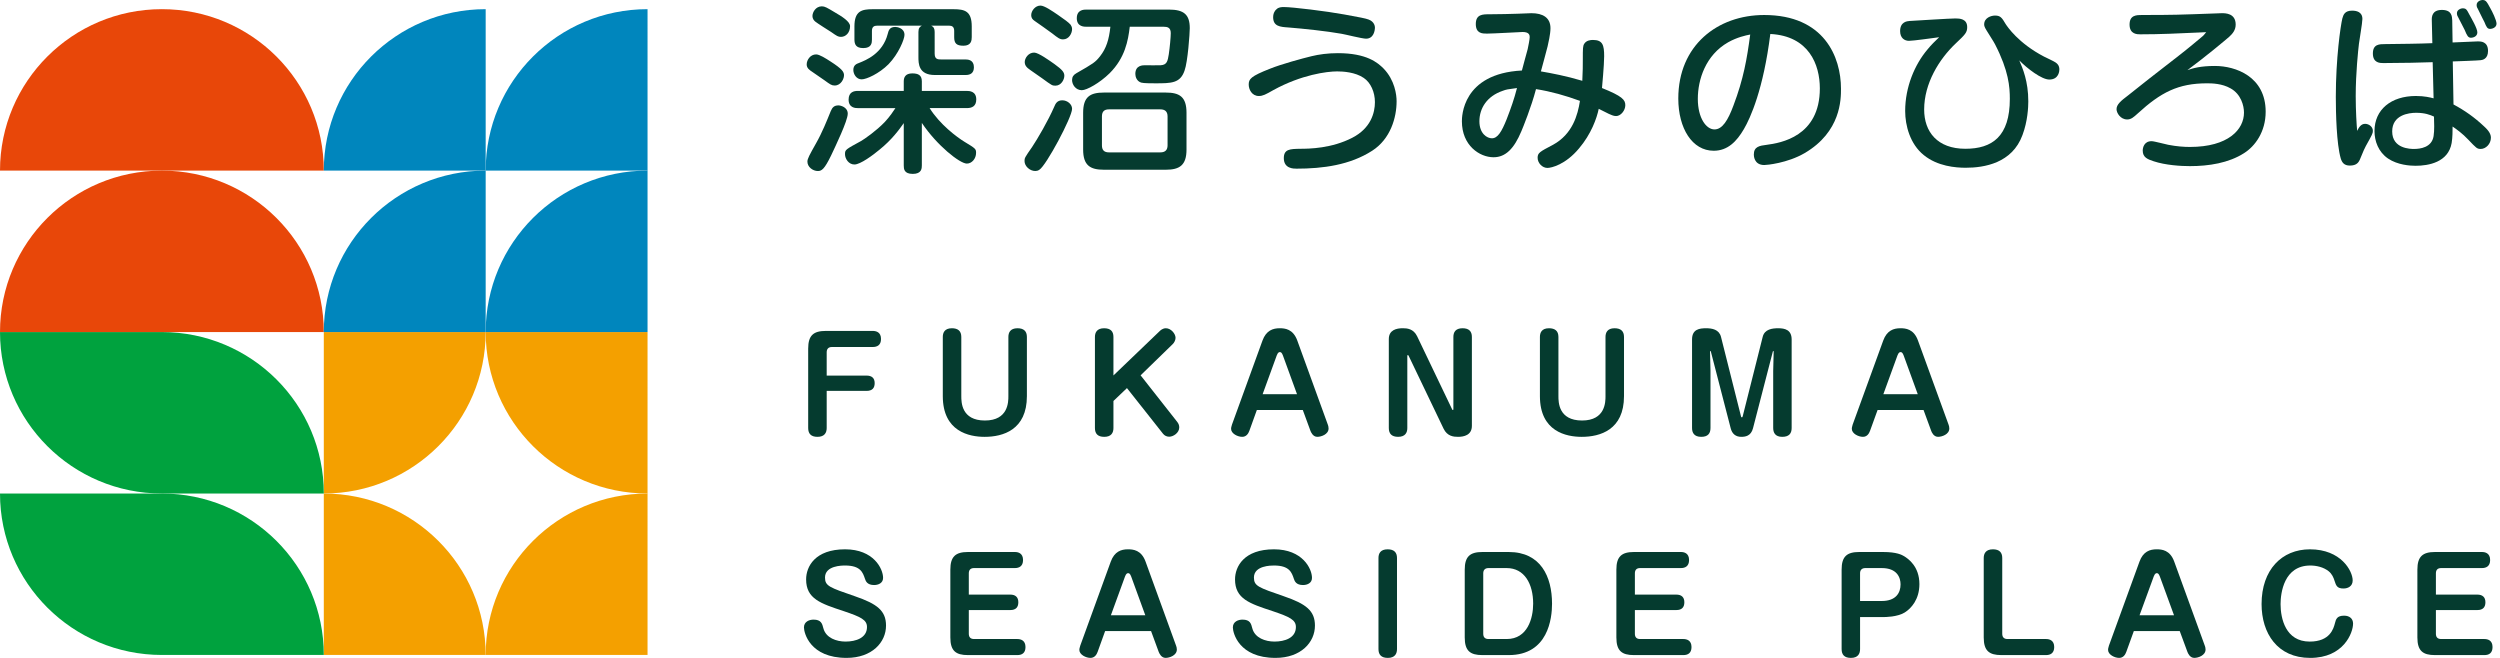
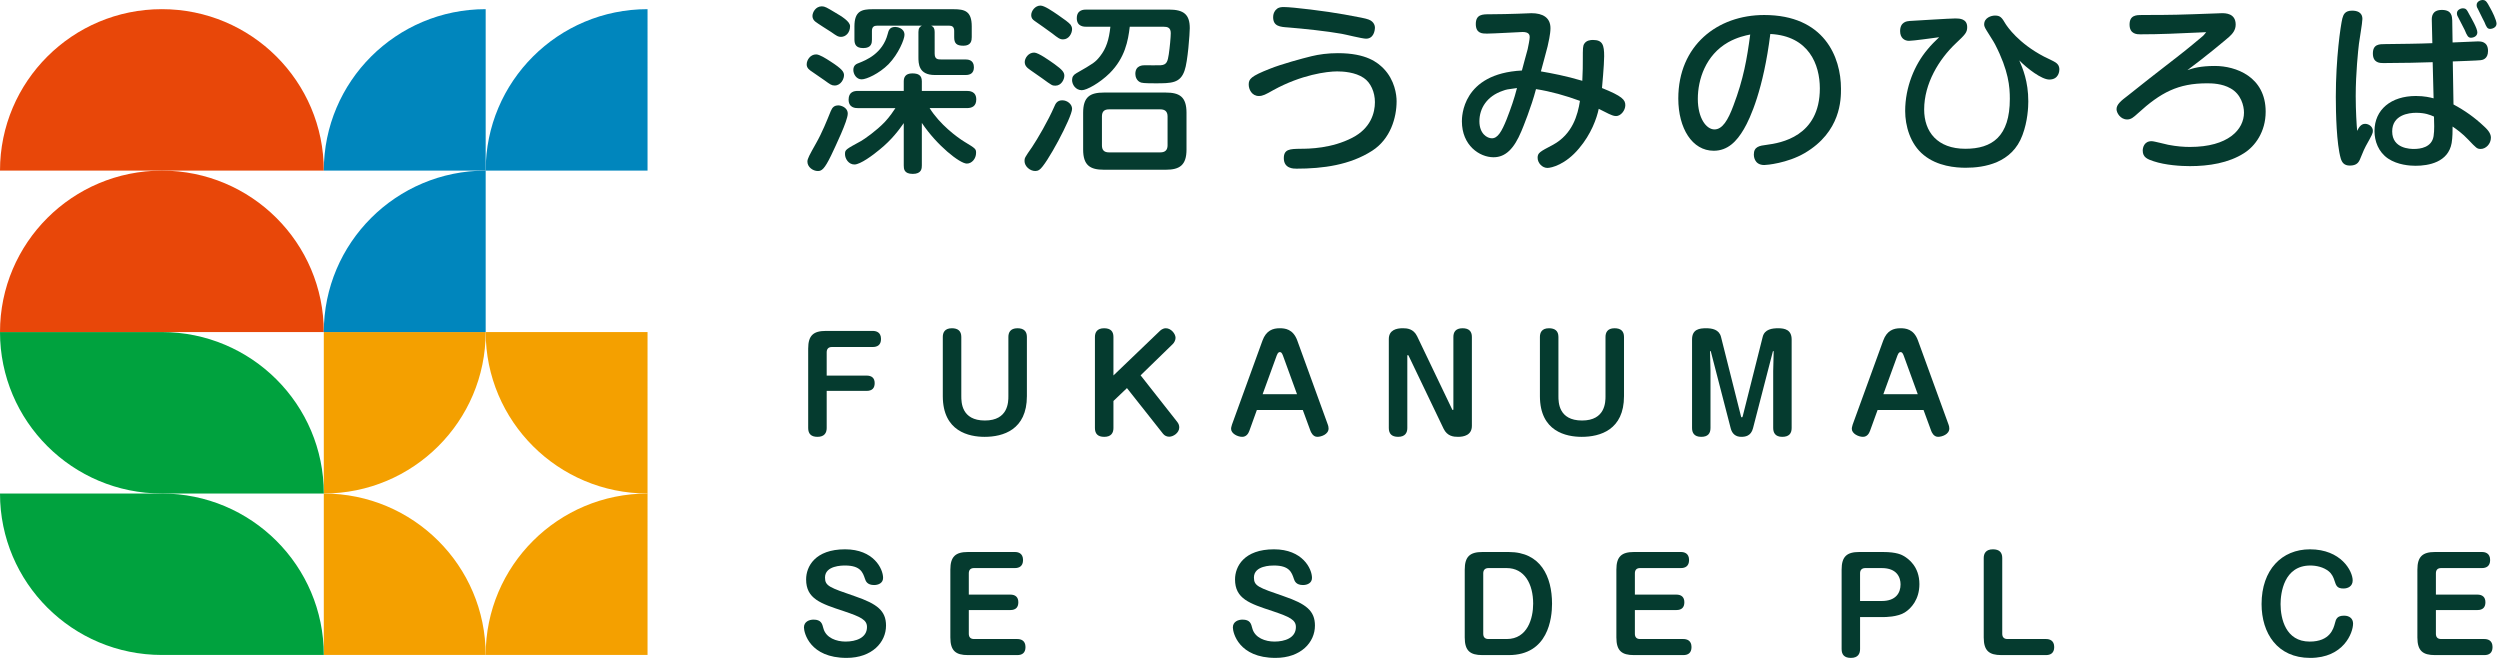
<svg xmlns="http://www.w3.org/2000/svg" version="1.1" id="レイヤー_1" x="0px" y="0px" width="380px" height="100px" viewBox="0 0 380 100" enable-background="new 0 0 380 100" xml:space="preserve">
  <g>
    <g>
      <g>
        <g>
          <path fill="#F4A000" d="M73.823,50.472H49.218v24.542C62.803,75.015,73.823,64.026,73.823,50.472z" />
          <path fill="#F4A000" d="M73.823,50.472c0,13.554,11.012,24.542,24.604,24.542V50.472H73.823z" />
          <path fill="#F4A000" d="M73.823,99.554h24.604V75.015C84.835,75.015,73.823,86.003,73.823,99.554z" />
          <path fill="#F4A000" d="M49.218,75.015v24.539h24.605C73.823,86.003,62.803,75.015,49.218,75.015z" />
        </g>
        <g>
          <path fill="#00A23E" d="M24.605,50.472H0c0,13.554,11.02,24.542,24.605,24.542h24.613      C49.218,61.458,38.198,50.472,24.605,50.472z" />
          <path fill="#00A23E" d="M24.605,75.015H0c0,13.553,11.02,24.539,24.605,24.539h24.613      C49.218,86.003,38.198,75.015,24.605,75.015z" />
        </g>
        <g>
          <path fill="#E84709" d="M24.605,25.933C11.02,25.933,0,36.919,0,50.472h24.605h24.613      C49.218,36.919,38.198,25.933,24.605,25.933z" />
          <path fill="#E84709" d="M24.605,1.393C11.02,1.393,0,12.379,0,25.933h24.605h24.613C49.218,12.379,38.198,1.393,24.605,1.393z" />
        </g>
        <g>
          <path fill="#0086BD" d="M49.218,50.472h24.605v-24.54C60.23,25.933,49.218,36.919,49.218,50.472z" />
          <path fill="#0086BD" d="M49.218,25.933h24.605V1.393C60.23,1.393,49.218,12.379,49.218,25.933z" />
-           <path fill="#0086BD" d="M73.823,50.472h24.604v-24.54C84.835,25.933,73.823,36.919,73.823,50.472z" />
          <path fill="#0086BD" d="M73.823,25.933h24.604V1.393C84.835,1.393,73.823,12.379,73.823,25.933z" />
        </g>
      </g>
    </g>
    <g>
      <g>
        <path fill="#053B2F" d="M126.877,12.998c-0.467,0-0.657-0.14-1.563-0.797c-0.336-0.249-1.841-1.265-2.148-1.483     c-0.49-0.358-0.548-0.663-0.548-0.936c0-0.661,0.548-1.513,1.432-1.513c0.52,0,1.506,0.632,2.142,1.045     c1.892,1.209,2.002,1.593,2.09,1.977C128.361,11.924,127.835,12.998,126.877,12.998z M128.858,17.283     c0,1.072-1.871,4.944-2.529,6.347c-1.016,2.087-1.432,2.365-2.01,2.365c-0.767,0-1.593-0.607-1.593-1.43     c0-0.441,0.307-0.99,1.293-2.747c0.958-1.678,1.674-3.494,2.251-4.918c0.249-0.607,0.549-0.88,1.184-0.88     C127.726,16.019,128.858,16.263,128.858,17.283z M127.835,5.604c-0.439,0-0.6-0.108-1.506-0.741     c-0.387-0.249-2.09-1.319-2.389-1.567c-0.168-0.14-0.446-0.383-0.446-0.88c0-0.52,0.467-1.454,1.432-1.454     c0.439,0,0.768,0.193,1.951,0.905c1.096,0.633,2.332,1.404,2.332,2.116C129.209,4.974,128.551,5.604,127.835,5.604z      M137.372,12.365c0-0.577,0.22-1.209,1.294-1.209c0.876,0,1.454,0.247,1.454,1.209v1.455h6.84c0.358,0,1.433,0.029,1.433,1.292     c0,1.042-0.658,1.319-1.433,1.319h-5.656c1.534,2.47,4.15,4.421,5.276,5.108c1.732,1.045,1.783,1.101,1.783,1.707     c0,0.852-0.628,1.619-1.403,1.619c-1.066,0-4.56-2.769-6.84-6.182v6.457c0,0.441-0.022,1.292-1.374,1.292     c-1.345,0-1.375-0.77-1.375-1.292v-6.428c-0.709,1.015-1.812,2.528-3.683,4.037c-0.987,0.825-2.908,2.255-3.815,2.255     c-0.885,0-1.432-0.88-1.432-1.568c0-0.687,0.08-0.711,2.448-2.005c0.519-0.3,2.31-1.538,3.595-2.883     c0.775-0.826,1.353-1.707,1.623-2.116h-5.744c-0.27,0-1.375,0-1.375-1.293c0-1.18,0.855-1.318,1.375-1.318h7.008V12.365z      M137.481,5.302c0,0.662-0.906,2.887-2.418,4.451c-1.455,1.458-3.377,2.309-4.093,2.309c-0.798,0-1.264-0.797-1.264-1.428     c0-0.742,0.496-0.936,0.876-1.071c1.023-0.412,3.574-1.403,4.349-4.399c0.132-0.518,0.27-1.07,1.154-1.07     C136.305,4.093,137.481,4.232,137.481,5.302z M142.07,8.159c0,0.851,0.468,0.88,1.017,0.88h3.682c0.359,0,1.265,0.056,1.265,1.18     c0,0.88-0.519,1.183-1.265,1.183H142.1c-2.499,0-2.499-1.76-2.499-2.75V4.863c0-0.605,0.219-0.796,0.519-0.96h-6.811     c-0.438,0-0.775,0.165-0.775,0.796v1.319c0,0.494-0.051,1.29-1.316,1.29c-1.125,0-1.344-0.577-1.344-1.32V4.012     c0-2.334,1.096-2.612,2.77-2.612h12.284c1.703,0,2.777,0.278,2.777,2.612v1.619c0,0.523-0.081,1.319-1.265,1.319     c-1.045,0-1.403-0.358-1.403-1.291v-0.96c0-0.661-0.358-0.796-0.769-0.796h-2.717c0.38,0.19,0.518,0.464,0.518,0.96V8.159z" />
        <path fill="#053B2F" d="M156.884,22.337c0.825-1.236,2.418-3.954,3.354-6.099c0.19-0.468,0.438-0.991,1.235-0.991     c0.745,0,1.483,0.577,1.483,1.293c0,1.265-3.932,8.626-4.969,9.258c-0.22,0.166-0.468,0.195-0.637,0.195     c-0.797,0-1.622-0.717-1.622-1.513C155.729,24.014,155.758,23.958,156.884,22.337z M160.296,9.752     c1.177,0.852,1.483,1.239,1.483,1.761c0,0.577-0.468,1.509-1.352,1.509c-0.49,0-0.52-0.024-2.032-1.125     c-0.329-0.25-1.892-1.294-2.17-1.538c-0.248-0.22-0.467-0.498-0.467-0.907c0-0.607,0.548-1.458,1.433-1.458     C157.848,7.995,159.551,9.23,160.296,9.752z M160.786,2.251c0.994,0.687,1.651,1.156,1.95,1.512     c0.111,0.166,0.221,0.383,0.221,0.658c0,0.632-0.468,1.566-1.374,1.566c-0.49,0-0.768-0.218-1.645-0.905     c-0.417-0.33-2.28-1.623-2.667-1.897c-0.33-0.219-0.527-0.467-0.527-0.88c0-0.658,0.606-1.455,1.403-1.455     C158.754,0.851,159.938,1.678,160.786,2.251z M165.156,4.067c-0.358,0-1.483,0-1.483-1.294c0-1.318,1.096-1.318,1.483-1.318     h12.503c2.31,0,3.186,0.77,3.186,2.831c0,0.768-0.299,5.112-0.796,6.456c-0.659,1.922-2.01,1.922-4.48,1.922     c-0.497,0-1.783,0-2.112-0.109c-0.694-0.22-0.885-0.907-0.885-1.319c0-1.319,1.125-1.319,1.484-1.319     c0.387,0,2.039,0.029,2.368,0c0.957-0.055,1.066-0.628,1.234-1.674c0.161-1.1,0.299-2.639,0.299-3.215     c0-0.881-0.577-0.96-1.045-0.96h-5.188c-0.249,2.116-0.716,4.724-3.055,7.059c-1.506,1.484-3.486,2.583-4.231,2.583     c-0.936,0-1.483-0.852-1.483-1.538c0-0.493,0.219-0.796,0.658-1.045c2.587-1.484,2.865-1.649,3.603-2.583     c0.936-1.206,1.344-2.471,1.564-4.476H165.156z M180.349,22.725c0,2.389-1.045,3.075-3.157,3.075h-9.398     c-2.119,0-3.157-0.686-3.157-3.075v-5.58c0-2.419,1.038-3.077,3.157-3.077h9.398c2.09,0,3.157,0.632,3.157,3.077V22.725z      M177.47,17.696c0-0.797-0.446-1.074-1.104-1.074h-7.806c-0.708,0-1.066,0.328-1.066,1.074v4.399     c0,0.683,0.299,1.067,1.066,1.067h7.806c0.767,0,1.104-0.384,1.104-1.067V17.696z" />
        <path fill="#053B2F" d="M208.57,22.914c-3.375,2.169-7.467,2.723-11.508,2.723c-0.439,0-1.922,0-1.922-1.593     c0-1.374,0.928-1.403,2.471-1.429c1.424,0,4.807-0.054,7.941-1.678c2.83-1.457,3.436-3.817,3.436-5.41     c0-1.512-0.635-2.971-1.703-3.684c-1.293-0.88-3.135-0.99-4.039-0.99c-1.543,0-5.418,0.497-9.678,2.832     c-1.205,0.688-1.621,0.907-2.223,0.907c-1.073,0-1.54-1.017-1.54-1.733c0-0.851,0.307-1.265,3.245-2.418     c1.701-0.687,4.918-1.564,6.291-1.896c1.125-0.274,2.471-0.465,4.012-0.465c4.371,0,6.045,1.43,6.949,2.335     c1.703,1.758,1.982,3.982,1.982,4.974C212.285,17.886,211.348,21.13,208.57,22.914z M207.637,5.879     c-0.6,0-3.188-0.661-3.705-0.741c-2.311-0.413-5.744-0.771-8.082-0.962c-1.264-0.083-2.332-0.164-2.332-1.567     c0-0.439,0.131-0.88,0.52-1.209c0.305-0.303,0.715-0.329,1.125-0.329c1.293,0,6.459,0.632,9.15,1.125     c2.285,0.413,3.301,0.607,3.711,0.771c0.906,0.329,0.965,1.071,0.965,1.209C208.988,4.614,208.82,5.879,207.637,5.879z" />
        <path fill="#053B2F" d="M240.588,9.095c0-1.787,0-2.091,0.219-2.445c0.33-0.522,0.965-0.578,1.322-0.578     c1.484,0,1.703,0.796,1.703,2.471c0,1.403-0.33,4.728-0.33,4.837c3.076,1.235,3.545,1.787,3.545,2.609     c0,0.796-0.686,1.651-1.402,1.651c-0.416,0-0.768-0.193-1.104-0.333c-0.24-0.109-1.314-0.658-1.535-0.767     c-0.299,1.455-1.154,3.848-2.996,6.018c-2.061,2.474-4.203,2.966-4.809,2.966c-0.768,0-1.484-0.741-1.484-1.538     c0-0.742,0.301-0.91,2.34-1.979c2.967-1.619,3.764-4.534,4.094-6.676c-2.172-0.797-4.402-1.429-6.68-1.787     c-0.717,2.748-2.002,5.88-2.223,6.401c-1.104,2.638-2.391,3.957-4.23,3.957c-2.119,0-4.811-1.786-4.811-5.465     c0-0.631,0-7.252,9.121-7.72c0.111-0.522,0.768-2.777,0.877-3.246c0.088-0.413,0.309-1.484,0.309-1.841     c0-0.299-0.088-0.768-1.074-0.768c-0.17,0-4.561,0.246-5.418,0.246c-0.686,0-1.701,0-1.701-1.455     c0-1.484,1.045-1.484,2.061-1.484c1.564,0,3.268-0.054,4.289-0.083c0.711-0.026,2.002-0.081,2.113-0.081     c1.703,0,2.887,0.659,2.887,2.28c0,0.906-0.33,2.28-0.439,2.773c-0.139,0.608-0.877,3.245-1.016,3.793     c1.592,0.274,3.814,0.688,6.293,1.43C240.588,10.718,240.588,10.026,240.588,9.095z M228.441,13.794     c-2.449,0.822-3.572,2.692-3.572,4.644c0,1.896,1.182,2.584,1.898,2.584c0.877,0,1.484-0.991,2.252-2.917     c0.656-1.702,1.125-3.021,1.562-4.724C229.127,13.574,228.961,13.6,228.441,13.794z" />
        <path fill="#053B2F" d="M265.074,19.618c-1.104,1.897-2.477,3.296-4.588,3.296c-3.273,0-5.385-3.405-5.385-7.939     c0-8.079,5.963-12.694,13.051-12.694c9.148,0,11.678,6.405,11.678,11.21c0,1.593,0,6.541-5.525,9.781     c-2.639,1.538-5.773,1.812-6.131,1.812c-1.592,0-1.592-1.454-1.592-1.592c0-1.206,0.855-1.344,1.979-1.483     c2.061-0.275,8.055-1.235,8.055-8.574c0-3.626-1.674-7.967-7.527-8.271C268.043,13.545,266.062,17.941,265.074,19.618z      M262.68,6.427c-3.428,1.952-4.611,5.664-4.611,8.602c0,2.941,1.293,4.644,2.527,4.644c1.207,0,2.061-1.4,2.887-3.629     c1.533-4.037,2.061-7.113,2.551-10.796C265.318,5.386,264.053,5.659,262.68,6.427z" />
        <path fill="#053B2F" d="M308.301,15.413c0,0.851-0.088,2.996-0.883,5.111c-1.564,4.286-5.826,4.974-8.623,4.974     c-1.543,0-4.289-0.221-6.381-1.924c-2.082-1.676-2.828-4.479-2.828-6.704c0-3.654,1.455-7.062,3.383-9.342     c0.572-0.713,1.236-1.345,1.783-1.869c-0.824,0.111-3.961,0.548-4.59,0.548c-0.686,0-1.344-0.438-1.344-1.482     c0-1.4,1.045-1.51,1.455-1.539c1.045-0.055,6.123-0.383,6.949-0.383c0.658,0,1.791,0.055,1.791,1.32     c0,0.822-0.307,1.125-1.732,2.469c-2.559,2.418-4.809,6.102-4.809,10.059c0,3.38,2.004,5.963,6.264,5.963     c4.07,0,6.758-1.871,6.758-7.584c0-1.813-0.166-4.261-2.25-8.298c-0.168-0.358-1.125-1.812-1.295-2.117     c-0.328-0.521-0.357-0.741-0.357-0.905c0-1.016,1.074-1.345,1.652-1.345c0.824,0,1.047,0.33,1.615,1.29     c0.248,0.384,1.93,2.912,5.83,4.947c0.273,0.136,1.508,0.713,1.734,0.876c0.549,0.36,0.6,0.797,0.6,1.072     c0,0.248-0.08,1.542-1.535,1.542c-1.156,0-3.355-1.677-4.561-2.916C307.447,10.385,308.301,12.335,308.301,15.413z" />
        <path fill="#053B2F" d="M336.686,10.026c3.105,0,7.695,1.598,7.695,6.953c0,3.077-1.623,5.248-3.273,6.292     c-2.361,1.514-5.379,1.981-8.244,1.981c-1.373,0-3.707-0.139-5.518-0.742c-0.906-0.303-1.652-0.576-1.652-1.621     c0-0.414,0.191-1.429,1.344-1.429c0.418,0,2.172,0.493,2.529,0.548c1.266,0.248,2.391,0.329,3.297,0.329     c5.854,0,8.221-2.665,8.221-5.218c0-1.046-0.445-2.803-2.037-3.685c-1.287-0.74-2.83-0.77-3.568-0.77     c-4.398,0-7.037,1.374-10.551,4.589c-0.607,0.553-0.996,0.906-1.594,0.906c-1.045,0-1.623-1.015-1.623-1.562     c0-0.717,0.658-1.265,1.783-2.116c2.668-2.116,3.164-2.529,7.645-5.993c1.396-1.071,3.377-2.747,3.734-3.047     c0.139-0.139,0.219-0.249,0.467-0.552c-0.438,0.029-0.656,0.029-1.184,0.056c-3.047,0.138-5.795,0.273-8.85,0.273     c-0.438,0-1.615,0-1.615-1.483c0-1.455,1.068-1.455,1.922-1.455c4.752,0,5.408-0.029,11.43-0.248c0.277,0,0.52-0.026,0.658-0.026     c0.547,0,2.119,0,2.119,1.729c0,0.796-0.416,1.348-0.994,1.869c-0.738,0.632-3.348,2.829-6.342,5.058     C333.389,10.36,334.434,10.026,336.686,10.026z" />
        <path fill="#053B2F" d="M359.492,18.822c0.578,0,1.186,0.438,1.186,1.071c0,0.382-0.111,0.577-1.074,2.309     c-0.221,0.413-0.271,0.523-0.93,2.115c-0.168,0.33-0.445,0.851-1.49,0.851c-0.906,0-1.207-0.492-1.396-1.099     c-0.635-2.226-0.744-6.841-0.744-9.344c0-5.85,0.715-10.768,0.992-11.922c0.162-0.578,0.381-1.184,1.484-1.184     c0.629,0,1.564,0.165,1.564,1.265c0,0.606-0.467,3.215-0.525,3.767c-0.111,0.932-0.49,4.42-0.49,7.965     c0,2.201,0.139,4.479,0.219,5.277C358.506,19.453,358.834,18.822,359.492,18.822z M369.635,3.131     c-0.029-0.578,0.029-1.622,1.535-1.622c1.512,0,1.541,0.99,1.57,1.592l0.053,3.354c0.547-0.029,3.516-0.164,3.852-0.164     c0.41,0,1.535,0,1.535,1.458c0,1.235-0.857,1.371-1.125,1.4c-0.359,0.054-3.545,0.164-4.232,0.189l0.109,6.541     c1.703,0.906,3.217,1.981,4.641,3.326c0.826,0.741,1.045,1.264,1.045,1.73c0,0.962-0.797,1.704-1.533,1.704     c-0.578,0-0.666-0.11-1.924-1.429c-0.855-0.907-1.762-1.564-2.367-1.976c0,0.632,0,1.647-0.141,2.499     c-0.518,2.942-3.514,3.465-5.494,3.465c-0.824,0-2.719-0.116-4.174-1.101c-1.461-0.991-2.061-2.638-2.061-4.177     c0-3.271,2.529-5.33,6.293-5.33c1.295,0,2.172,0.219,2.689,0.357l-0.139-5.495c-1.096,0.055-5.16,0.135-7.498,0.135     c-0.496,0-1.592,0-1.592-1.455c0-1.428,0.986-1.428,1.891-1.428c2.369-0.029,5.117-0.055,7.148-0.14L369.635,3.131z      M366.939,22.64c0.936,0,2.695-0.22,2.967-1.952c0.139-0.851,0.088-2.141,0.059-2.967c-0.605-0.273-1.375-0.577-2.719-0.577     c-1.133,0-3.633,0.33-3.633,2.831C363.613,22.614,366.393,22.64,366.939,22.64z M375.35,2.225     c0.301,0.548,1.207,2.086,1.207,2.693c0,0.686-0.738,0.822-0.957,0.822c-0.439,0-0.607-0.3-0.965-1.18     c-0.08-0.139-0.389-0.742-0.986-1.922c-0.088-0.138-0.197-0.333-0.197-0.632c0-0.521,0.605-0.741,0.824-0.741     C374.854,1.265,374.912,1.4,375.35,2.225z M378.508,1.209c0.307,0.519,0.965,1.868,0.965,2.389c0,0.604-0.688,0.797-0.965,0.797     c-0.438,0-0.578-0.303-0.877-1.046c-0.059-0.054-0.389-0.796-0.986-1.976c-0.088-0.138-0.197-0.332-0.197-0.606     c0-0.578,0.658-0.768,0.875-0.768C377.82,0,377.959,0.189,378.508,1.209z" />
      </g>
    </g>
    <g>
      <g>
        <path fill="#053B2F" d="M131.708,57.089c0.752,0,1.242,0.328,1.242,1.144c0,0.757-0.373,1.183-1.242,1.183h-6.051v5.646     c0,0.697-0.314,1.338-1.403,1.338c-0.987,0-1.41-0.486-1.41-1.338V52.979c0-1.999,0.811-2.679,2.673-2.679h7.14     c0.505,0,1.257,0.176,1.257,1.224c0,0.95-0.598,1.221-1.257,1.221h-6.211c-0.519,0-0.789,0.293-0.789,0.798v3.547H131.708z" />
        <path fill="#053B2F" d="M146.119,60.212c0,0.893,0,3.705,3.588,3.705c3.567,0,3.567-2.85,3.567-3.705v-9     c0-0.638,0.271-1.318,1.381-1.318c0.928,0,1.433,0.427,1.433,1.318v9c0,5.139-3.646,6.188-6.416,6.188     c-2.354,0-6.366-0.797-6.366-6.188v-9c0-0.62,0.255-1.318,1.38-1.318c0.907,0,1.433,0.405,1.433,1.318V60.212z" />
        <path fill="#053B2F" d="M176.242,50.358c0.154-0.153,0.483-0.464,0.972-0.464c0.775,0,1.469,0.832,1.469,1.455     c0,0.33-0.19,0.738-0.445,0.969l-4.867,4.732l5.569,7.08c0.197,0.252,0.307,0.521,0.307,0.832c0,0.834-0.906,1.418-1.527,1.418     c-0.373,0-0.702-0.156-0.935-0.445l-5.488-6.945l-2.054,1.958v4.114c0,0.697-0.307,1.338-1.396,1.338     c-0.994,0-1.418-0.486-1.418-1.338v-13.85c0-0.678,0.314-1.318,1.396-1.318c0.995,0,1.417,0.485,1.417,1.318v5.858     L176.242,50.358z" />
        <path fill="#053B2F" d="M189.9,65.489c-0.154,0.424-0.467,0.91-1.089,0.91c-0.68,0-1.688-0.486-1.688-1.221     c0-0.081,0.021-0.311,0.139-0.645l4.632-12.758c0.562-1.553,1.596-1.882,2.617-1.882c0.781,0,2.037,0.095,2.682,1.882     l4.633,12.758c0.059,0.141,0.117,0.369,0.117,0.59c0,0.904-1.127,1.275-1.711,1.275c-0.678,0-0.963-0.716-1.043-0.91     l-1.162-3.165h-6.986L189.9,65.489z M191.918,59.921h5.23L195,54.023c-0.174-0.466-0.328-0.505-0.465-0.505     c-0.117,0-0.293,0.039-0.469,0.505L191.918,59.921z" />
        <path fill="#053B2F" d="M220.717,62.208c0.045,0.08,0.059,0.116,0.117,0.116s0.08-0.058,0.08-0.134V51.212     c0-0.696,0.307-1.318,1.396-1.318c0.986,0,1.416,0.485,1.416,1.318v13.521c0,1.412-1.221,1.666-2.096,1.666     c-0.68,0-1.645-0.078-2.207-1.243l-5.318-11.094c-0.037-0.059-0.076-0.095-0.111-0.095c-0.059,0-0.082,0.056-0.082,0.114v10.979     c0,0.697-0.312,1.338-1.395,1.338c-0.994,0-1.418-0.486-1.418-1.338v-13.52c0-1.396,1.186-1.648,2.113-1.648     c0.641,0,1.629,0.059,2.191,1.22L220.717,62.208z" />
        <path fill="#053B2F" d="M236.881,60.212c0,0.893,0,3.705,3.59,3.705c3.566,0,3.566-2.85,3.566-3.705v-9     c0-0.638,0.27-1.318,1.373-1.318c0.936,0,1.439,0.427,1.439,1.318v9c0,5.139-3.646,6.188-6.424,6.188     c-2.344,0-6.357-0.797-6.357-6.188v-9c0-0.62,0.248-1.318,1.375-1.318c0.912,0,1.438,0.405,1.438,1.318V60.212z" />
        <path fill="#053B2F" d="M269.527,56.333l0.072-2.908c0-0.023-0.014-0.061-0.059-0.061c-0.035,0-0.059,0.02-0.059,0.037     l-3.025,11.696c-0.309,1.202-1.197,1.302-1.783,1.302c-0.832,0-1.396-0.445-1.607-1.302l-3.025-11.696     c0-0.018-0.021-0.037-0.059-0.037s-0.059,0.02-0.059,0.061l0.072,2.908v8.729c0,0.852-0.422,1.338-1.408,1.338     c-1.092,0-1.396-0.641-1.396-1.338V51.601c0-1.571,1.139-1.707,2.148-1.707c0.877,0,1.957,0.176,2.25,1.3l3.025,12.021     c0.021,0.117,0.037,0.217,0.139,0.217c0.096,0,0.117-0.059,0.154-0.217l3.025-12.021c0.293-1.165,1.455-1.3,2.367-1.3     c0.986,0,2.031,0.234,2.031,1.707v13.461c0,0.852-0.424,1.338-1.432,1.338c-1.066,0-1.373-0.641-1.373-1.338V56.333z" />
        <path fill="#053B2F" d="M284.244,65.489c-0.154,0.424-0.459,0.91-1.082,0.91c-0.678,0-1.688-0.486-1.688-1.221     c0-0.081,0.021-0.311,0.133-0.645l4.639-12.758c0.564-1.553,1.586-1.882,2.617-1.882c0.773,0,2.039,0.095,2.674,1.882     l4.641,12.758c0.059,0.141,0.117,0.369,0.117,0.59c0,0.904-1.125,1.275-1.709,1.275c-0.682,0-0.973-0.716-1.045-0.91     l-1.162-3.165h-6.988L284.244,65.489z M286.268,59.921h5.232l-2.148-5.897c-0.176-0.466-0.334-0.505-0.467-0.505     c-0.117,0-0.293,0.039-0.469,0.505L286.268,59.921z" />
        <path fill="#053B2F" d="M134.229,87.841c0,0.795-0.738,1.085-1.359,1.085c-1.045,0-1.279-0.581-1.396-0.95     c-0.329-0.969-0.679-2.018-3.026-2.018c-0.431,0-3.047,0-3.047,1.824c0,1.3,0.68,1.512,4.561,2.853     c3.391,1.162,4.713,2.212,4.713,4.458c0,2.544-2.134,4.907-5.993,4.907c-5.59,0-6.482-3.818-6.482-4.629     c0-0.896,0.833-1.188,1.454-1.188c1.161,0,1.323,0.622,1.498,1.318c0.388,1.473,1.996,2.019,3.369,2.019     c1.557,0,3.26-0.546,3.26-2.21c0-1.086-0.907-1.535-3.566-2.428c-3.472-1.144-5.686-1.859-5.686-4.809     c0-1.959,1.36-4.577,5.919-4.577C132.79,83.496,134.229,86.444,134.229,87.841z" />
        <path fill="#053B2F" d="M153.566,90.38c0.738,0,1.22,0.35,1.22,1.166c0,0.736-0.366,1.182-1.22,1.182h-6.307v3.607     c0,0.504,0.255,0.797,0.797,0.797h6.577c0.481,0,1.242,0.172,1.242,1.221c0,0.949-0.584,1.221-1.242,1.221h-7.505     c-1.842,0-2.675-0.639-2.675-2.676V86.579c0-1.999,0.812-2.674,2.675-2.674h7.139c0.482,0,1.235,0.17,1.235,1.221     c0,0.948-0.599,1.221-1.235,1.221h-6.211c-0.52,0-0.797,0.273-0.797,0.795v3.238H153.566z" />
-         <path fill="#053B2F" d="M166.837,99.091c-0.153,0.424-0.468,0.909-1.089,0.909c-0.68,0-1.689-0.485-1.689-1.221     c0-0.077,0.023-0.31,0.139-0.638l4.635-12.764c0.562-1.553,1.592-1.882,2.615-1.882c0.782,0,2.04,0.098,2.682,1.882l4.634,12.764     c0.059,0.135,0.117,0.367,0.117,0.579c0,0.911-1.125,1.279-1.71,1.279c-0.673,0-0.966-0.716-1.046-0.909l-1.162-3.164h-6.985     L166.837,99.091z M168.854,93.522h5.232l-2.148-5.895c-0.175-0.467-0.329-0.504-0.468-0.504c-0.117,0-0.292,0.037-0.467,0.504     L168.854,93.522z" />
        <path fill="#053B2F" d="M199.422,87.841c0,0.795-0.736,1.085-1.359,1.085c-1.045,0-1.279-0.581-1.396-0.95     c-0.328-0.969-0.678-2.018-3.023-2.018c-0.424,0-3.047,0-3.047,1.824c0,1.3,0.68,1.512,4.559,2.853     c3.391,1.162,4.715,2.212,4.715,4.458c0,2.544-2.135,4.907-5.992,4.907c-5.591,0-6.484-3.818-6.484-4.629     c0-0.896,0.833-1.188,1.461-1.188c1.163,0,1.317,0.622,1.492,1.318c0.388,1.473,1.994,2.019,3.376,2.019     c1.549,0,3.252-0.546,3.252-2.21c0-1.086-0.906-1.535-3.566-2.428c-3.472-1.144-5.686-1.859-5.686-4.809     c0-1.959,1.36-4.577,5.92-4.577C197.99,83.496,199.422,86.444,199.422,87.841z" />
-         <path fill="#053B2F" d="M212.344,98.662c0,0.698-0.316,1.338-1.396,1.338c-0.994,0-1.42-0.485-1.42-1.338V84.814     c0-0.679,0.293-1.318,1.396-1.318c0.986,0,1.42,0.485,1.42,1.318V98.662z" />
        <path fill="#053B2F" d="M229.332,83.905c4.832,0,6.578,3.705,6.578,7.873c0,2.189-0.584,7.795-6.578,7.795h-4.012     c-1.848,0-2.68-0.639-2.68-2.676V86.579c0-1.999,0.816-2.674,2.68-2.674H229.332z M226.25,86.347     c-0.541,0-0.797,0.311-0.797,0.795v9.193c0,0.523,0.27,0.797,0.797,0.797h2.77c3.186,0,4.02-3.184,4.02-5.374     c0-3.008-1.324-5.411-4.02-5.411H226.25z" />
        <path fill="#053B2F" d="M254.801,90.38c0.738,0,1.221,0.35,1.221,1.166c0,0.736-0.365,1.182-1.221,1.182h-6.299v3.607     c0,0.504,0.248,0.797,0.789,0.797h6.576c0.484,0,1.242,0.172,1.242,1.221c0,0.949-0.584,1.221-1.242,1.221h-7.504     c-1.844,0-2.674-0.639-2.674-2.676V86.579c0-1.999,0.811-2.674,2.674-2.674h7.141c0.48,0,1.234,0.17,1.234,1.221     c0,0.948-0.6,1.221-1.234,1.221h-6.213c-0.518,0-0.789,0.273-0.789,0.795v3.238H254.801z" />
        <path fill="#053B2F" d="M282.73,98.662c0,0.698-0.305,1.338-1.396,1.338c-0.986,0-1.408-0.485-1.408-1.338V86.579     c0-1.999,0.811-2.674,2.674-2.674h3.625c2.111,0,2.873,0.445,3.201,0.639c0.6,0.368,2.324,1.53,2.324,4.246     c0,2.326-1.258,3.705-2.23,4.307c-1.139,0.699-2.98,0.699-3.295,0.699h-3.494V98.662z M282.73,91.351h3.305     c2.148,0,2.85-1.242,2.85-2.521c0-1.065-0.549-2.482-2.85-2.482h-2.506c-0.543,0-0.799,0.311-0.799,0.795V91.351z" />
        <path fill="#053B2F" d="M304.342,96.335c0,0.504,0.254,0.797,0.795,0.797h5.861c0.482,0,1.242,0.172,1.242,1.221     c0,0.949-0.605,1.221-1.242,1.221h-6.789c-1.842,0-2.682-0.639-2.682-2.676V84.814c0-0.679,0.314-1.318,1.402-1.318     c0.986,0,1.412,0.485,1.412,1.318V96.335z" />
-         <path fill="#053B2F" d="M323.195,99.091c-0.154,0.424-0.461,0.909-1.082,0.909c-0.682,0-1.688-0.485-1.688-1.221     c0-0.077,0.014-0.31,0.131-0.638l4.641-12.764c0.562-1.553,1.586-1.882,2.615-1.882c0.775,0,2.039,0.098,2.676,1.882     l4.641,12.764c0.059,0.135,0.117,0.367,0.117,0.579c0,0.911-1.127,1.279-1.711,1.279c-0.68,0-0.971-0.716-1.045-0.909     l-1.168-3.164h-6.98L323.195,99.091z M325.211,93.522h5.24l-2.154-5.895c-0.176-0.467-0.33-0.504-0.461-0.504     c-0.117,0-0.293,0.037-0.469,0.504L325.211,93.522z" />
        <path fill="#053B2F" d="M357.607,88.226c0,0.876-0.701,1.227-1.396,1.227c-0.986,0-1.125-0.447-1.359-1.166     c-0.154-0.504-0.387-1.047-0.891-1.455c-0.797-0.639-1.877-0.873-2.793-0.873c-4.012,0-4.521,4.172-4.521,5.878     c0,2.171,0.76,5.684,4.428,5.684c3.1,0,3.623-1.981,3.836-2.796c0.154-0.617,0.314-1.143,1.395-1.143     c0.857,0,1.361,0.484,1.361,1.201c0,1.399-1.432,5.218-6.518,5.218c-4.986,0-7.389-3.741-7.389-8.184     c0-5.218,3.082-8.32,7.35-8.32C355.838,83.496,357.607,86.792,357.607,88.226z" />
        <path fill="#053B2F" d="M376.557,90.38c0.738,0,1.227,0.35,1.227,1.166c0,0.736-0.371,1.182-1.227,1.182h-6.299v3.607     c0,0.504,0.246,0.797,0.795,0.797h6.57c0.488,0,1.242,0.172,1.242,1.221c0,0.949-0.578,1.221-1.242,1.221h-7.506     c-1.84,0-2.674-0.639-2.674-2.676V86.579c0-1.999,0.812-2.674,2.674-2.674h7.141c0.482,0,1.242,0.17,1.242,1.221     c0,0.948-0.605,1.221-1.242,1.221h-6.205c-0.525,0-0.795,0.273-0.795,0.795v3.238H376.557z" />
      </g>
    </g>
  </g>
</svg>